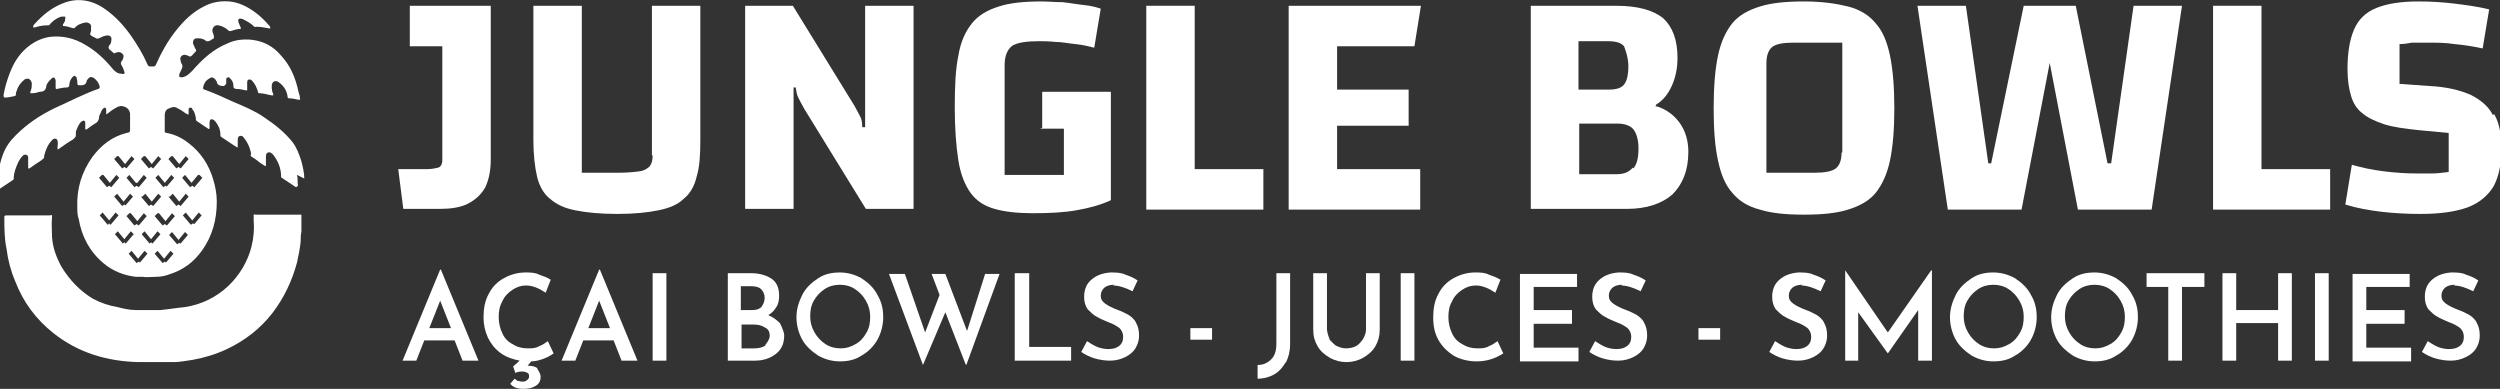
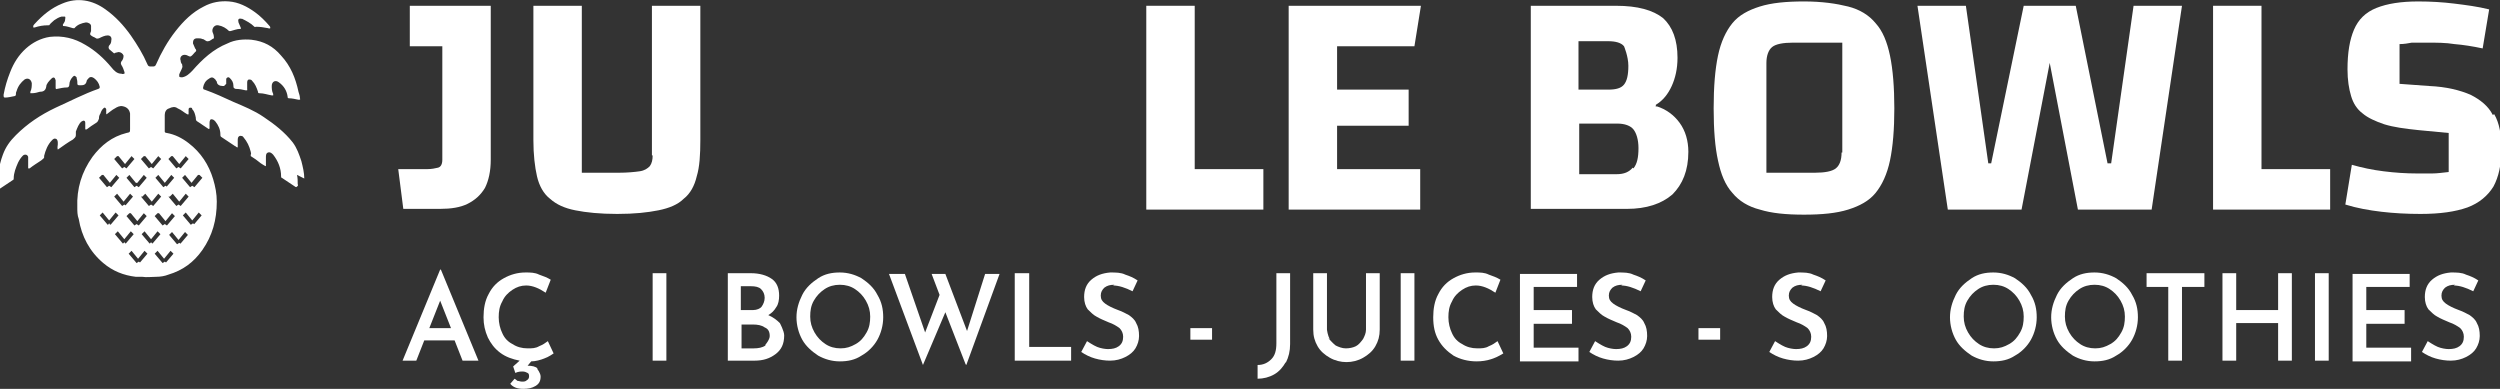
<svg xmlns="http://www.w3.org/2000/svg" id="Layer_2" data-name="Layer 2" viewBox="0 0 34.59 5.38">
  <rect x="0" y="0" width="34.59" height="5.38" fill="#333333" stroke="none" />
  <defs>
    <style>
      .cls-1 {
        fill: #fff;
      }
    </style>
  </defs>
  <g id="Layer_1-2" data-name="Layer 1">
    <g>
-       <path class="cls-1" d="M4.17,2.98s0-.02-.01-.01c-.02,0-.04,0-.06,0-.14,0-.28,0-.43,0-.03,0-.07,0-.1,0-.01,0-.03,0-.04,0-.01-.01-.01,0-.02,0,0,0,0,0,0,.01,0,.02,0,.05,0,.07.01.12,0,.24-.03.36-.1.4-.44.77-.93.84-.11.01-.22.03-.33.04-.12,0-.23,0-.34,0-.09,0-.17-.02-.25-.04-.12-.02-.24-.06-.35-.12-.18-.11-.32-.26-.43-.44-.07-.13-.12-.26-.13-.41,0-.09-.01-.18,0-.28,0,0,0,0,0-.02-.01-.01-.02,0-.03,0-.02,0-.05,0-.07,0-.06,0-.12,0-.18,0-.12,0-.24,0-.35,0-.03,0-.03.01-.03.03,0,.14,0,.29.03.43.02.16.06.31.12.45.11.29.29.53.53.72.34.27.74.39,1.18.4.07,0,.13,0,.22,0,.08,0,.17,0,.27,0,.08,0,.17-.02.25-.03.17-.03.33-.08.48-.15.25-.12.46-.28.63-.5.16-.21.27-.44.34-.7.02-.09.04-.19.05-.29,0-.04,0-.09.01-.13,0-.08,0-.15,0-.23Z" />
      <path class="cls-1" d="M4.21,2.47c0-.08-.02-.16-.04-.24-.03-.09-.06-.18-.12-.26-.11-.14-.25-.25-.4-.35-.13-.09-.28-.15-.42-.21-.13-.06-.26-.12-.4-.17-.02,0-.02-.02-.02-.03.01-.05.03-.09.08-.12.04-.03.06-.02.09.01,0,0,.01.02.02.03,0,.04.04.06.08.06,0,0,.01,0,.02,0t.03-.03s0-.05,0-.07c.01-.02.03-.03.05-.01.03.03.05.06.05.11,0,.02,0,.03.03.04.05,0,.1.01.14.02.03,0,.02,0,.02-.02,0-.03,0-.06,0-.08,0-.02,0-.04.02-.05.02,0,.04,0,.05.02.04.04.06.09.08.15,0,.01,0,.02.02.02.06,0,.11.02.17.03,0,0,.01,0,.02,0,0,0,0-.01,0-.02-.02-.04-.02-.08-.02-.11,0-.06.05-.09.1-.05.07.05.11.12.12.2,0,.01,0,.02.02.02.04,0,.08.01.13.02.02,0,.03,0,.02-.02,0-.03-.01-.06-.02-.09-.04-.19-.11-.36-.24-.5-.11-.13-.24-.2-.41-.22-.11-.01-.23,0-.33.05-.2.08-.35.22-.49.38-.04.04-.08.08-.14.09-.01,0-.03,0-.04-.01,0-.01,0-.02,0-.03.01-.03.03-.06.04-.09.01-.02,0-.03,0-.05-.01-.01-.02-.03-.02-.05-.02-.05.02-.09.07-.08.02,0,.05.03.07.02.02-.01.04-.04.06-.06,0,0,0,0,0,0,.02-.01.02-.03,0-.05-.01-.02-.02-.05-.03-.07,0-.04.01-.07.06-.07.03,0,.05,0,.07.01.03,0,.05.04.08.03.03,0,.05-.03.08-.04,0,0,0,0,0,0,0,0,0,0,0-.01,0-.03-.01-.06-.02-.08-.01-.05.03-.1.08-.09.06.01.11.04.15.08,0,0,0,0,.02,0,.04-.01.09-.03.13-.03.01,0,.02,0,.01-.02-.01-.02-.02-.05-.03-.07-.01-.04,0-.06.04-.05,0,0,0,0,.01,0,.06.03.12.06.17.11,0,0,.01.01.02,0,.06,0,.12.01.17.02,0,0,.02.01.03,0,0-.01,0-.02-.01-.03-.06-.07-.13-.14-.2-.19-.11-.08-.23-.14-.36-.15-.12-.01-.24.01-.35.07-.16.08-.28.2-.39.34-.11.14-.2.3-.27.46-.01.03-.03.03-.05.03,0,0-.02,0-.02,0-.02,0-.04,0-.05-.03-.06-.14-.14-.27-.23-.4-.1-.14-.21-.26-.35-.36C1.28,0,1.07-.04.86.05c-.15.06-.27.16-.38.28,0,0-.02.02-.02.03,0,0,0,.01,0,.02,0,0,.01,0,.02,0,.06-.02.12-.03.18-.03,0,0,.01,0,.02,0,.02-.03.05-.05.07-.07.03-.02.06-.04.1-.05.02,0,.04,0,.05,0,.01.01,0,.03,0,.05,0,.02-.02.04-.03.06,0,.02,0,.02.01.02.04,0,.09.02.13.03,0,0,.01,0,.02,0,.04-.05.1-.07.16-.08.03,0,.07.02.07.05,0,.03,0,.05,0,.07-.02.05-.02.05.03.08.01,0,.02.01.04.02.01.01.03,0,.04,0,.04-.02.08-.04.12-.04.04,0,.06.03.05.07,0,.03-.01.05-.03.07-.01.02-.01.03,0,.05.02.02.05.04.07.06.01-.01.02-.01.06-.02.03,0,.06.02.07.05,0,.03-.01.06-.03.08-.01.02-.01.03,0,.05.02.03.03.06.04.09,0,.01.01.02,0,.03-.01,0-.02.01-.04,0-.06,0-.1-.04-.14-.09-.1-.12-.22-.23-.36-.31-.15-.09-.31-.13-.49-.11-.13.02-.24.08-.33.16-.1.09-.17.2-.22.33-.04.1-.07.2-.09.31,0,.03,0,.04.02.04.04,0,.08-.01.13-.02.01,0,.02-.01.02-.02,0-.02,0-.03.01-.05.02-.07.06-.12.11-.16.05-.03.09,0,.1.05,0,.04,0,.08-.02.12,0,0,0,.01,0,.02,0,0,.01,0,.02,0,.04,0,.08-.01.11-.02.04,0,.08-.01.09-.07,0-.04.04-.08.07-.11.03-.03.05-.02.06.02,0,.03,0,.07,0,.1,0,.01,0,.03.02.02.05-.01.09-.02.14-.02.02,0,.03-.02.03-.04,0-.04.02-.08.05-.11.02-.02.03-.01.05.01,0,.02.01.04.01.06,0,.05,0,.05.05.05.04,0,.07-.01.08-.06,0-.01.01-.02.02-.03.02-.03.05-.03.08-.01.04.03.07.07.08.12,0,.02,0,.02-.02.03-.2.07-.39.17-.59.26-.21.1-.39.22-.55.38-.08.08-.14.16-.18.27-.03.08-.05.16-.06.25,0,.06-.01.13-.02.19,0,.01,0,.03.01.03.01,0,.02,0,.03,0,.06-.04.12-.08.18-.12,0,0,.01,0,.01-.02,0-.08.03-.15.06-.22.02-.04.04-.07.07-.1.03-.02.06-.01.07.02,0,.02,0,.03,0,.05,0,.04,0,.07,0,.11,0,0,.01,0,.02,0,.05-.04.1-.07.16-.11.02-.02.05-.03.04-.06,0,0,0,0,0,0,.02-.08.05-.16.11-.22.01-.01.03-.03.05-.02.02,0,.03.03.03.05,0,0,0,.02,0,.03,0,.02-.01.04,0,.07.07-.05.14-.1.21-.14.02-.02.04-.03.04-.06,0-.01,0-.03,0-.05.02-.05.04-.11.08-.14.03-.02.05-.01.05.02,0,.02,0,.05,0,.07,0,0,0,.02,0,.02,0,0,.01,0,.02,0,.04-.03.08-.06.13-.09.02-.01.03-.03.04-.06,0-.02,0-.04.02-.07.01-.03.02-.05.04-.07.02-.02.03-.01.04.01,0,.02,0,.04,0,.05,0,.02,0,.03.02.01.03-.02.06-.05.1-.07.03-.02.07-.04.11-.03.05.01.09.04.1.1,0,.03,0,.06,0,.09,0,.04,0,.08,0,.12,0,.05,0,.05-.05.06-.2.05-.35.17-.47.33-.15.21-.22.44-.21.7,0,.05,0,.11.02.16.04.24.15.45.34.61.13.11.28.17.45.19.03,0,.06,0,.09,0,.06.01.12,0,.19,0,.06,0,.12-.01.17-.03.2-.06.35-.17.47-.34.14-.2.2-.42.2-.67,0-.11-.02-.21-.05-.31-.06-.2-.17-.37-.34-.5-.09-.07-.19-.12-.3-.14,0,0-.03,0-.03-.02,0-.05,0-.1,0-.15,0-.03,0-.05,0-.08,0-.04.02-.08.06-.09.04-.02.08-.03.12,0,.05.02.09.06.13.08.02.01.02,0,.02-.01,0-.02,0-.03,0-.05,0-.01,0-.03.02-.03.02,0,.03,0,.03.02.03.03.04.07.05.12,0,.02,0,.04.02.05.05.03.1.07.15.1,0,0,0,.01.02,0,0,0,0-.01,0-.02,0-.02,0-.03,0-.05,0-.02,0-.05.02-.06.03,0,.04.01.06.03.04.05.07.11.07.18,0,.02,0,.03.02.04.06.04.12.08.18.12.01,0,.02.02.04.02,0-.03,0-.07,0-.1,0-.02,0-.05.03-.06.02,0,.04,0,.05.02,0,0,0,0,0,0,.05.06.08.12.1.2,0,.01.01.03,0,.04,0,.02,0,.02,0,.02.05.03.09.06.14.1.02.01.04.03.07.04,0-.04,0-.08,0-.12,0-.03,0-.06.03-.07.03-.01.05.01.07.03.07.09.11.19.11.3,0,.01,0,.02.01.02.06.04.12.08.18.12,0,0,.02.02.03,0,.01,0,.02-.02.01-.03,0-.04,0-.09-.01-.13ZM1.81,2.95l.09.11.09-.11.04.04-.11.13-.03-.02-.03.02-.11-.13.04-.04ZM1.75,2.85l-.03-.02-.03.02-.11-.13.04-.04.09.11.09-.11.04.04-.11.13ZM1.97,2.72l.04-.04.09.11.09-.11.04.04-.11.13-.03-.02-.03.02-.11-.13ZM2.2,2.95l.09.11.09-.11.04.04-.11.13-.03-.02-.03.02-.11-.13.04-.04ZM2.35,2.72l.04-.04.09.11.09-.11.04.04-.11.13-.03-.02-.03.02-.11-.13ZM2.32,2.59l-.03-.02-.03.02-.11-.13.04-.04.09.11.09-.11.04.04-.11.13ZM2.01,2.16l.09.11.09-.11.04.04-.11.13-.03-.02-.03.02-.11-.13.04-.04ZM1.9,2.53l.09-.11.04.04-.11.13-.03-.02-.03.02-.11-.13.04-.04.09.11ZM1.64,2.16l.09.11.09-.11.04.04-.11.13-.03-.02-.03.02-.11-.13.04-.04ZM1.43,2.42l.09.11.09-.11.04.04-.11.13-.03-.02-.03.02-.11-.13.04-.04ZM1.52,3.09l-.03.02-.11-.13.04-.04.09.11.09-.11.04.04-.11.13-.03-.02ZM1.73,3.35l-.03.02-.11-.13.04-.04.09.11.09-.11.04.04-.11.13-.03-.02ZM1.95,3.64l-.03-.02-.03.02-.11-.13.04-.04.09.11.09-.11.04.04-.11.13ZM2.1,3.35l-.03.02-.11-.13.04-.04.09.11.09-.11.04.04-.11.13-.03-.02ZM2.31,3.64l-.03-.02-.03.02-.11-.13.04-.04.09.11.09-.11.04.04-.11.13ZM2.51,3.38l-.03-.02-.03.02-.11-.13.04-.04.09.11.09-.11.04.04-.11.13ZM2.7,3.11l-.03-.02-.03.02-.11-.13.04-.04.09.11.09-.11.04.04-.11.13ZM2.76,2.42l.04.04-.11.13-.03-.02-.03.02-.11-.13.04-.04.09.11.09-.11ZM2.39,2.16l.09.11.09-.11.04.04-.11.13-.03-.02-.03.02-.11-.13.04-.04Z" />
      <g>
        <path class="cls-1" d="M5.67.64h.45v1.57c0,.06-.02.1-.06.11-.04.01-.09.02-.15.02h-.4l.07.55h.51c.15,0,.28-.02.38-.07.1-.05.18-.12.24-.22.05-.1.08-.23.08-.39V.08h-1.12v.55Z" />
        <path class="cls-1" d="M9.03,2.15c0,.06-.01.11-.04.15-.03.03-.07.06-.14.07s-.17.02-.29.02h-.51V.08h-.67v1.86c0,.2.02.37.05.5.03.13.09.24.18.31.09.08.2.13.35.16.15.03.34.05.58.05s.42-.02.57-.05c.15-.03.27-.08.35-.16.09-.07.15-.18.18-.31.04-.13.05-.3.05-.5V.08h-.67v2.07Z" />
-         <path class="cls-1" d="M11.96,1.76h-.03s0-.09-.02-.13c-.02-.04-.05-.1-.09-.17l-.85-1.38h-.66v2.81h.67v-1.68h.03s.01.09.03.13c.02.04.05.1.09.17l.85,1.38h.66V.08h-.67v1.68Z" />
-         <path class="cls-1" d="M14.39,1.78h.33v.64h-.82V.9c0-.13.04-.22.11-.27.07-.04.19-.06.36-.06.06,0,.14,0,.23.01.09,0,.18.02.28.03.1.01.18.03.26.05l.09-.54c-.06-.02-.13-.04-.23-.05-.1-.01-.2-.03-.3-.04-.11,0-.2-.01-.29-.01-.24,0-.44.02-.59.07-.16.05-.28.12-.37.23-.09.11-.16.26-.19.45-.04.19-.05.43-.05.72s.02.54.05.73c.03.19.09.34.17.45.08.11.19.18.33.22.14.04.32.06.53.06.23,0,.43-.01.6-.04.17-.03.33-.07.48-.14v-1.5h-.95v.5Z" />
        <polygon class="cls-1" points="16.53 .08 15.86 .08 15.86 2.9 17.48 2.9 17.48 2.34 16.53 2.34 16.53 .08" />
        <polygon class="cls-1" points="19.57 .64 19.66 .08 17.83 .08 17.83 2.9 19.65 2.9 19.65 2.34 18.5 2.34 18.5 1.74 19.49 1.74 19.49 1.24 18.5 1.24 18.5 .64 19.57 .64" />
        <path class="cls-1" d="M22.91,1.48v-.03c.1-.06.17-.15.22-.26.05-.11.08-.24.08-.39,0-.25-.07-.43-.2-.55-.14-.11-.35-.17-.65-.17h-1.18v2.81h1.33c.27,0,.48-.07.63-.2.14-.14.22-.33.22-.59,0-.15-.04-.29-.12-.4-.08-.11-.19-.19-.32-.23ZM22.47.64s.06.14.06.27-.02.21-.06.26c-.04.05-.11.07-.22.07h-.41v-.67h.41c.1,0,.18.02.22.07ZM22.59,2.32c-.05.06-.12.09-.22.09h-.52v-.7h.53c.1,0,.18.03.22.08.04.05.07.14.07.26,0,.13-.02.22-.07.28Z" />
        <path class="cls-1" d="M25.95.32c-.09-.11-.22-.19-.38-.23s-.36-.07-.61-.07-.45.02-.61.07c-.16.05-.29.12-.38.23-.09.11-.16.26-.2.45-.04.19-.06.43-.06.73s.02.54.06.72c.04.19.1.34.2.45.09.11.22.19.38.23.16.05.36.07.61.07s.45-.02.61-.07.29-.12.38-.23c.09-.11.16-.26.2-.45.04-.19.06-.43.06-.72s-.02-.54-.06-.73c-.04-.19-.1-.34-.2-.45ZM25.48,2.11c0,.11-.03.18-.08.22-.05.04-.15.06-.29.06h-.67V.87c0-.1.03-.18.08-.22.05-.04.15-.06.29-.06h.68v1.52Z" />
        <polygon class="cls-1" points="29.21 2.26 29.16 2.26 28.72 .08 28.51 .08 28.21 .08 28 .08 27.55 2.26 27.51 2.26 27.2 .08 26.53 .08 26.95 2.9 27.97 2.9 28.36 .87 28.75 2.9 29.77 2.9 30.19 .08 29.52 .08 29.21 2.26" />
        <polygon class="cls-1" points="31.29 .08 30.62 .08 30.62 2.9 32.24 2.9 32.24 2.34 31.29 2.34 31.29 .08" />
        <path class="cls-1" d="M34.49,1.59c-.06-.12-.17-.21-.31-.28-.14-.06-.33-.11-.57-.12l-.41-.03v-.55c.06,0,.12-.01.17-.02.05,0,.12,0,.21,0,.13,0,.26,0,.38.02.12.01.25.03.39.06l.09-.54c-.16-.04-.32-.06-.48-.08-.16-.02-.33-.03-.5-.03-.24,0-.43.03-.58.09-.15.06-.25.16-.31.3-.06.14-.09.32-.09.55,0,.15.02.27.05.37.03.1.08.18.16.24.07.06.18.11.3.15.13.04.28.06.47.08l.42.04v.54c-.09.01-.16.02-.23.02-.06,0-.13,0-.21,0-.15,0-.3-.01-.46-.03-.16-.02-.3-.05-.44-.09l-.09.55c.16.05.33.08.5.1.17.02.35.03.54.03.27,0,.48-.03.65-.09.16-.06.28-.16.36-.29.07-.13.11-.3.11-.52,0-.2-.03-.36-.1-.48Z" />
      </g>
      <g>
        <path class="cls-1" d="M6.3,4.71h-.43l-.11.28h-.19l.52-1.26h.01l.52,1.26h-.22l-.11-.28ZM6.24,4.54l-.15-.38-.15.38h.3Z" />
        <path class="cls-1" d="M7.43,5.1s.05.06.05.11c0,.06-.02.1-.07.13-.05.03-.1.04-.17.04-.08,0-.14-.02-.18-.07l.06-.07s.03.02.04.03c.02,0,.04.01.06.01.03,0,.05,0,.07-.02.02-.01.03-.03.03-.05,0-.02,0-.04-.02-.05-.02-.01-.04-.02-.07-.02-.02,0-.06,0-.1.02l-.03-.09.09-.08c-.1-.02-.19-.05-.27-.11-.08-.06-.13-.13-.17-.21-.04-.09-.06-.18-.06-.28,0-.12.02-.23.07-.32.05-.1.12-.17.21-.22.09-.05.19-.08.3-.08.07,0,.13,0,.19.03.06.02.11.04.16.07l-.07.18c-.09-.06-.18-.1-.27-.1-.07,0-.13.02-.19.06s-.11.09-.14.16c-.04.07-.05.14-.05.22,0,.08.02.16.05.22.03.07.08.12.14.15.06.04.13.06.21.06.06,0,.11,0,.16-.03.05-.02.08-.04.12-.07l.08.17s-.07.05-.13.07c-.05.02-.12.04-.18.04l-.05.06c.06,0,.11.01.14.04Z" />
-         <path class="cls-1" d="M8.5,4.71h-.43l-.11.28h-.19l.52-1.26h.01l.52,1.26h-.22l-.11-.28ZM8.44,4.54l-.15-.38-.15.38h.3Z" />
        <path class="cls-1" d="M9.22,3.78v1.21h-.19v-1.21h.19Z" />
        <path class="cls-1" d="M10.79,4.47s.06.11.06.17c0,.12-.04.2-.12.26-.08.06-.17.09-.29.09h-.37v-1.21h.32c.12,0,.22.03.29.08.07.05.1.13.1.23,0,.06-.01.12-.04.16-.03.05-.06.08-.11.11.07.03.12.07.16.11ZM10.26,4.29h.16c.05,0,.1-.02.12-.05s.04-.07.04-.12c0-.05-.02-.09-.05-.12-.03-.03-.08-.04-.14-.04h-.14v.33ZM10.59,4.77s.06-.07.06-.12c0-.06-.02-.1-.07-.12-.04-.03-.1-.04-.16-.04h-.16v.33h.17c.06,0,.12-.01.16-.04Z" />
        <path class="cls-1" d="M11.1,4.08c.05-.1.13-.17.22-.23.09-.06.19-.08.3-.08s.21.03.3.08c.09.06.17.13.22.23.06.1.08.2.08.31s-.03.22-.08.31-.13.17-.22.22c-.09.06-.19.08-.3.08s-.21-.03-.3-.08c-.09-.06-.17-.13-.22-.22s-.08-.2-.08-.31.03-.21.08-.31ZM11.27,4.6c.04.07.09.12.15.16.06.04.13.06.21.06s.14-.02.21-.06.11-.09.15-.16c.04-.07.05-.14.05-.22s-.02-.15-.06-.22c-.04-.07-.09-.12-.15-.16-.06-.04-.13-.06-.21-.06s-.15.02-.21.06c-.06.04-.11.09-.15.16-.04.07-.05.14-.05.22s.02.15.06.22Z" />
        <path class="cls-1" d="M13.36,5.04l-.28-.72-.31.73-.47-1.26h.22l.28.81.2-.52-.11-.29h.19l.3.79.25-.79h.2l-.46,1.26Z" />
        <path class="cls-1" d="M14.24,3.78v1.02h.58v.19h-.78v-1.21h.19Z" />
        <path class="cls-1" d="M15.42,3.94c-.06,0-.1.01-.14.04-.03.03-.05.06-.05.11s.02.08.06.11c.04.03.1.06.18.09.06.02.11.05.15.07.04.03.08.06.1.11.03.05.04.11.04.18,0,.06-.02.12-.05.17-.03.05-.08.09-.14.12-.06.03-.13.05-.21.05-.07,0-.14-.01-.21-.03-.07-.02-.13-.05-.19-.09l.08-.15s.09.06.14.08.11.03.15.03c.06,0,.11-.01.15-.04s.06-.07.06-.13c0-.05-.02-.09-.05-.12-.04-.03-.09-.06-.15-.08-.07-.03-.12-.05-.17-.08-.04-.02-.08-.06-.12-.1-.03-.04-.05-.1-.05-.17,0-.1.03-.18.1-.24.07-.06.15-.09.26-.1.08,0,.15,0,.21.03.06.02.11.04.17.08l-.07.15c-.1-.05-.19-.08-.27-.08Z" />
        <path class="cls-1" d="M16.77,4.54v.16h-.3v-.16h.3Z" />
        <path class="cls-1" d="M17.79,5.01c-.04.07-.09.13-.16.17-.07.04-.15.06-.23.06v-.19c.08,0,.14-.03.19-.08.05-.05.07-.12.07-.22v-.97h.19v.98c0,.1-.02.18-.06.26Z" />
        <path class="cls-1" d="M18.38,4.68s.06.07.1.1c.04.02.09.04.14.04s.1-.01.14-.03c.04-.02.07-.06.1-.1.02-.04.04-.08.04-.13v-.78h.19v.78c0,.09-.02.16-.06.23-.04.07-.1.12-.17.16-.07.04-.15.06-.23.06s-.16-.02-.23-.06c-.07-.04-.13-.09-.17-.16-.04-.07-.06-.14-.06-.23v-.78h.19v.78s.01.09.04.13Z" />
        <path class="cls-1" d="M19.57,3.78v1.21h-.19v-1.21h.19Z" />
        <path class="cls-1" d="M20.63,4.97c-.06.02-.13.03-.2.03-.12,0-.23-.03-.32-.08-.09-.06-.16-.13-.21-.22-.05-.09-.07-.19-.07-.31,0-.12.02-.23.07-.32.05-.1.12-.17.21-.22.09-.05.19-.08.3-.08.07,0,.13,0,.19.03.06.02.11.04.16.07l-.07.18c-.09-.06-.18-.1-.27-.1-.07,0-.13.02-.19.06s-.11.09-.14.16c-.04.07-.05.14-.05.22,0,.08.02.16.05.22.03.07.08.12.14.15.06.04.13.06.21.06.06,0,.11,0,.16-.03.05-.02.08-.04.12-.07l.08.17s-.08.05-.14.07Z" />
        <path class="cls-1" d="M21.82,3.78v.19h-.6v.32h.53v.19h-.53v.33h.62v.19h-.81v-1.21h.79Z" />
        <path class="cls-1" d="M22.45,3.94c-.06,0-.1.01-.14.04-.03.03-.05.06-.05.11s.02.08.06.11c.04.03.1.06.18.09.06.02.11.05.15.07.04.03.08.06.1.11.03.05.04.11.04.18,0,.06-.02.12-.05.17-.03.05-.08.09-.14.12-.06.03-.13.05-.21.05-.07,0-.14-.01-.21-.03-.07-.02-.13-.05-.19-.09l.08-.15s.09.06.14.08.11.03.15.03c.06,0,.11-.01.15-.04s.06-.07.06-.13c0-.05-.02-.09-.05-.12-.04-.03-.09-.06-.15-.08-.07-.03-.12-.05-.17-.08-.04-.02-.08-.06-.12-.1-.03-.04-.05-.1-.05-.17,0-.1.03-.18.1-.24.07-.06.15-.09.26-.1.08,0,.15,0,.21.03.06.02.11.04.17.08l-.07.15c-.1-.05-.19-.08-.27-.08Z" />
        <path class="cls-1" d="M23.8,4.54v.16h-.3v-.16h.3Z" />
        <path class="cls-1" d="M24.94,3.94c-.06,0-.1.01-.14.04-.03.03-.05.06-.05.11s.02.08.06.11c.04.03.1.06.18.09.06.02.11.05.15.07.04.03.08.06.1.11.03.05.04.11.04.18,0,.06-.02.12-.05.17-.03.05-.08.09-.14.12-.06.03-.13.05-.21.05-.07,0-.14-.01-.21-.03-.07-.02-.13-.05-.19-.09l.08-.15s.09.06.14.08.11.03.15.03c.06,0,.11-.01.15-.04s.06-.07.06-.13c0-.05-.02-.09-.05-.12-.04-.03-.09-.06-.15-.08-.07-.03-.12-.05-.17-.08-.04-.02-.08-.06-.12-.1-.03-.04-.05-.1-.05-.17,0-.1.03-.18.1-.24.07-.06.15-.09.26-.1.08,0,.15,0,.21.03.06.02.11.04.17.08l-.07.15c-.1-.05-.19-.08-.27-.08Z" />
-         <path class="cls-1" d="M26.73,3.74v1.25h-.19v-.7l-.42.6h0l-.41-.57v.67h-.18v-1.25h0l.59.86.6-.86h0Z" />
        <path class="cls-1" d="M27.06,4.08c.05-.1.13-.17.22-.23.09-.06.19-.08.3-.08s.21.03.3.08c.09.06.17.13.22.23.06.1.08.2.08.31s-.03.22-.08.31-.13.17-.22.22c-.09.06-.19.08-.3.08s-.21-.03-.3-.08c-.09-.06-.17-.13-.22-.22s-.08-.2-.08-.31.03-.21.08-.31ZM27.23,4.6c.04.07.09.12.15.16.06.04.13.06.21.06s.14-.02.21-.06.11-.09.15-.16c.04-.07.05-.14.05-.22s-.02-.15-.06-.22c-.04-.07-.09-.12-.15-.16-.06-.04-.13-.06-.21-.06s-.15.02-.21.06c-.06.04-.11.09-.15.16-.04.07-.05.14-.05.22s.02.15.06.22Z" />
        <path class="cls-1" d="M28.46,4.08c.05-.1.13-.17.22-.23.09-.06.19-.08.3-.08s.21.03.3.08c.09.06.17.13.22.23.06.1.08.2.08.31s-.03.22-.08.31-.13.17-.22.22c-.09.06-.19.08-.3.08s-.21-.03-.3-.08c-.09-.06-.17-.13-.22-.22s-.08-.2-.08-.31.03-.21.08-.31ZM28.63,4.6c.04.07.09.12.15.16.06.04.13.06.21.06s.14-.02.21-.06.11-.09.15-.16c.04-.07.05-.14.05-.22s-.02-.15-.06-.22c-.04-.07-.09-.12-.15-.16-.06-.04-.13-.06-.21-.06s-.15.02-.21.06c-.06.04-.11.09-.15.16-.04.07-.05.14-.05.22s.02.15.06.22Z" />
        <path class="cls-1" d="M30.5,3.78v.19h-.31v1.02h-.19v-1.02h-.3v-.19h.79Z" />
        <path class="cls-1" d="M31.71,4.99h-.19v-.52h-.58v.52h-.19v-1.21h.19v.51h.58v-.51h.19v1.21Z" />
        <path class="cls-1" d="M32.22,3.78v1.21h-.19v-1.21h.19Z" />
        <path class="cls-1" d="M33.34,3.78v.19h-.6v.32h.53v.19h-.53v.33h.62v.19h-.81v-1.21h.79Z" />
        <path class="cls-1" d="M33.97,3.94c-.06,0-.1.01-.14.04-.03.03-.05.06-.05.11s.02.08.06.11c.04.03.1.06.18.09.06.02.11.05.15.07.04.03.08.06.1.11.03.05.04.11.04.18,0,.06-.02.12-.05.17-.03.05-.08.09-.14.12-.06.03-.13.05-.21.05-.07,0-.14-.01-.21-.03-.07-.02-.13-.05-.19-.09l.08-.15s.09.06.14.08.11.03.15.03c.06,0,.11-.01.15-.04s.06-.07.06-.13c0-.05-.02-.09-.05-.12-.04-.03-.09-.06-.15-.08-.07-.03-.12-.05-.17-.08-.04-.02-.08-.06-.12-.1-.03-.04-.05-.1-.05-.17,0-.1.03-.18.1-.24.07-.06.15-.09.26-.1.08,0,.15,0,.21.03.06.02.11.04.17.08l-.07.15c-.1-.05-.19-.08-.27-.08Z" />
      </g>
    </g>
  </g>
</svg>